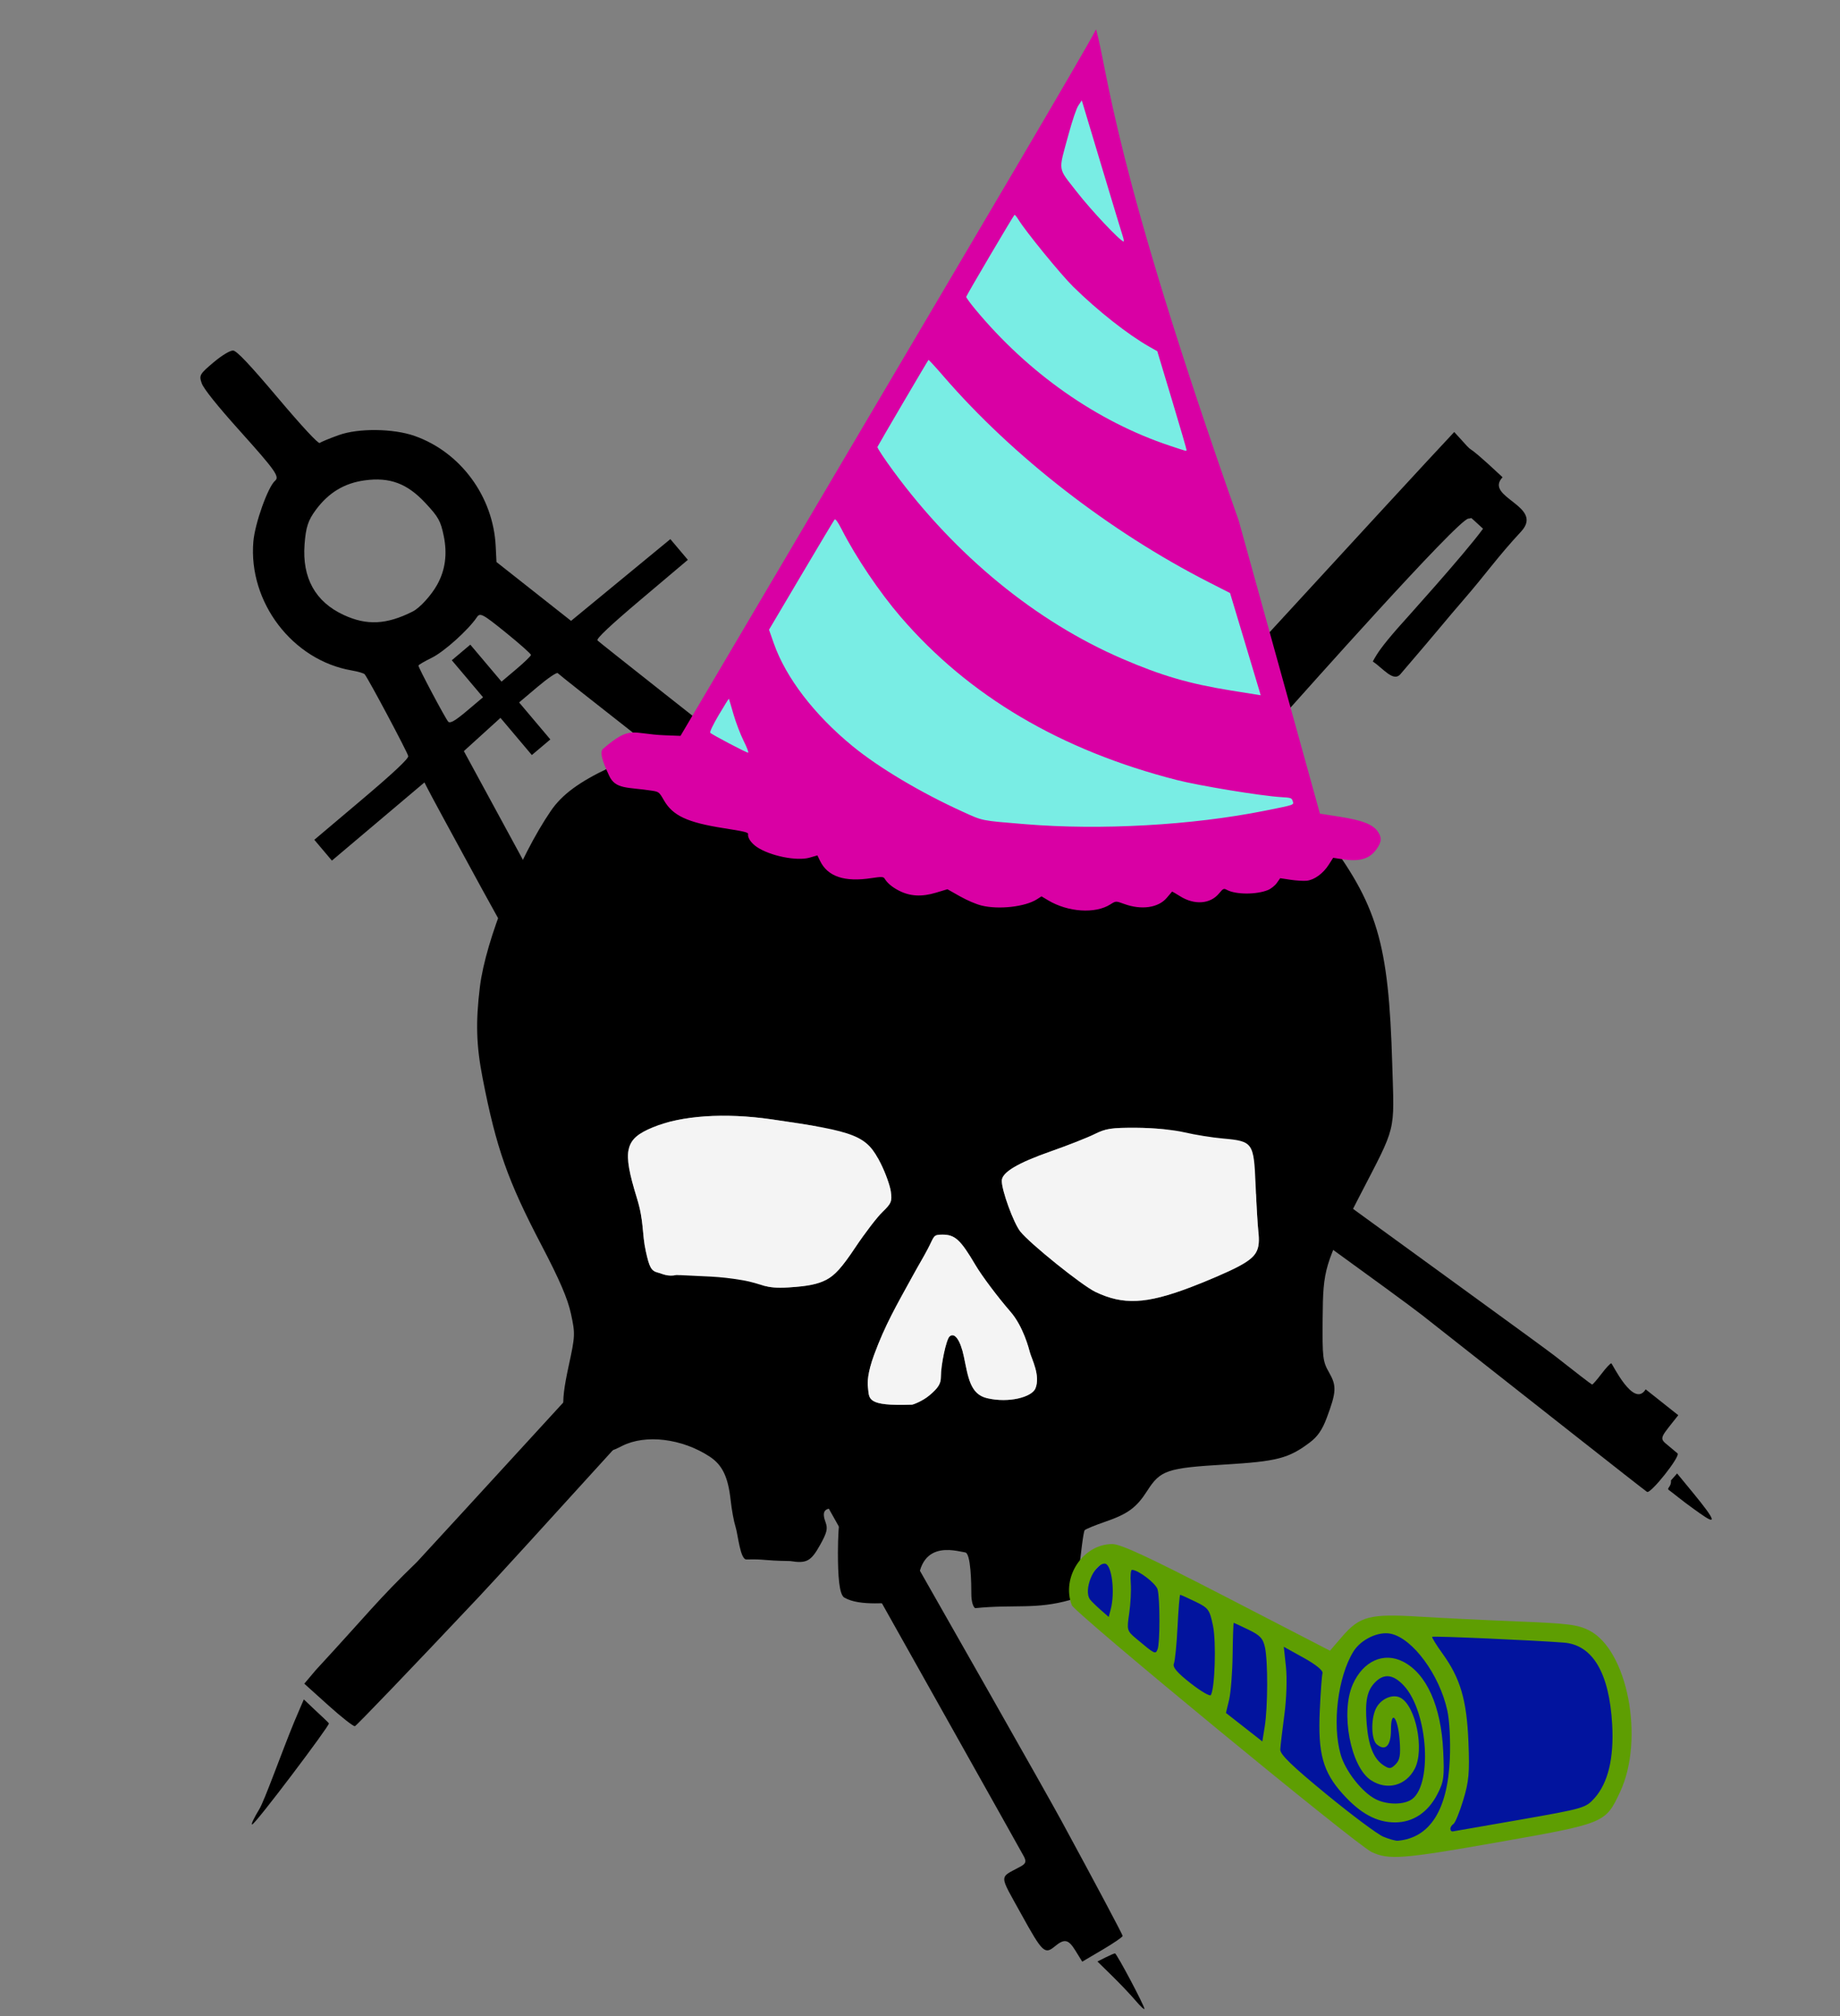
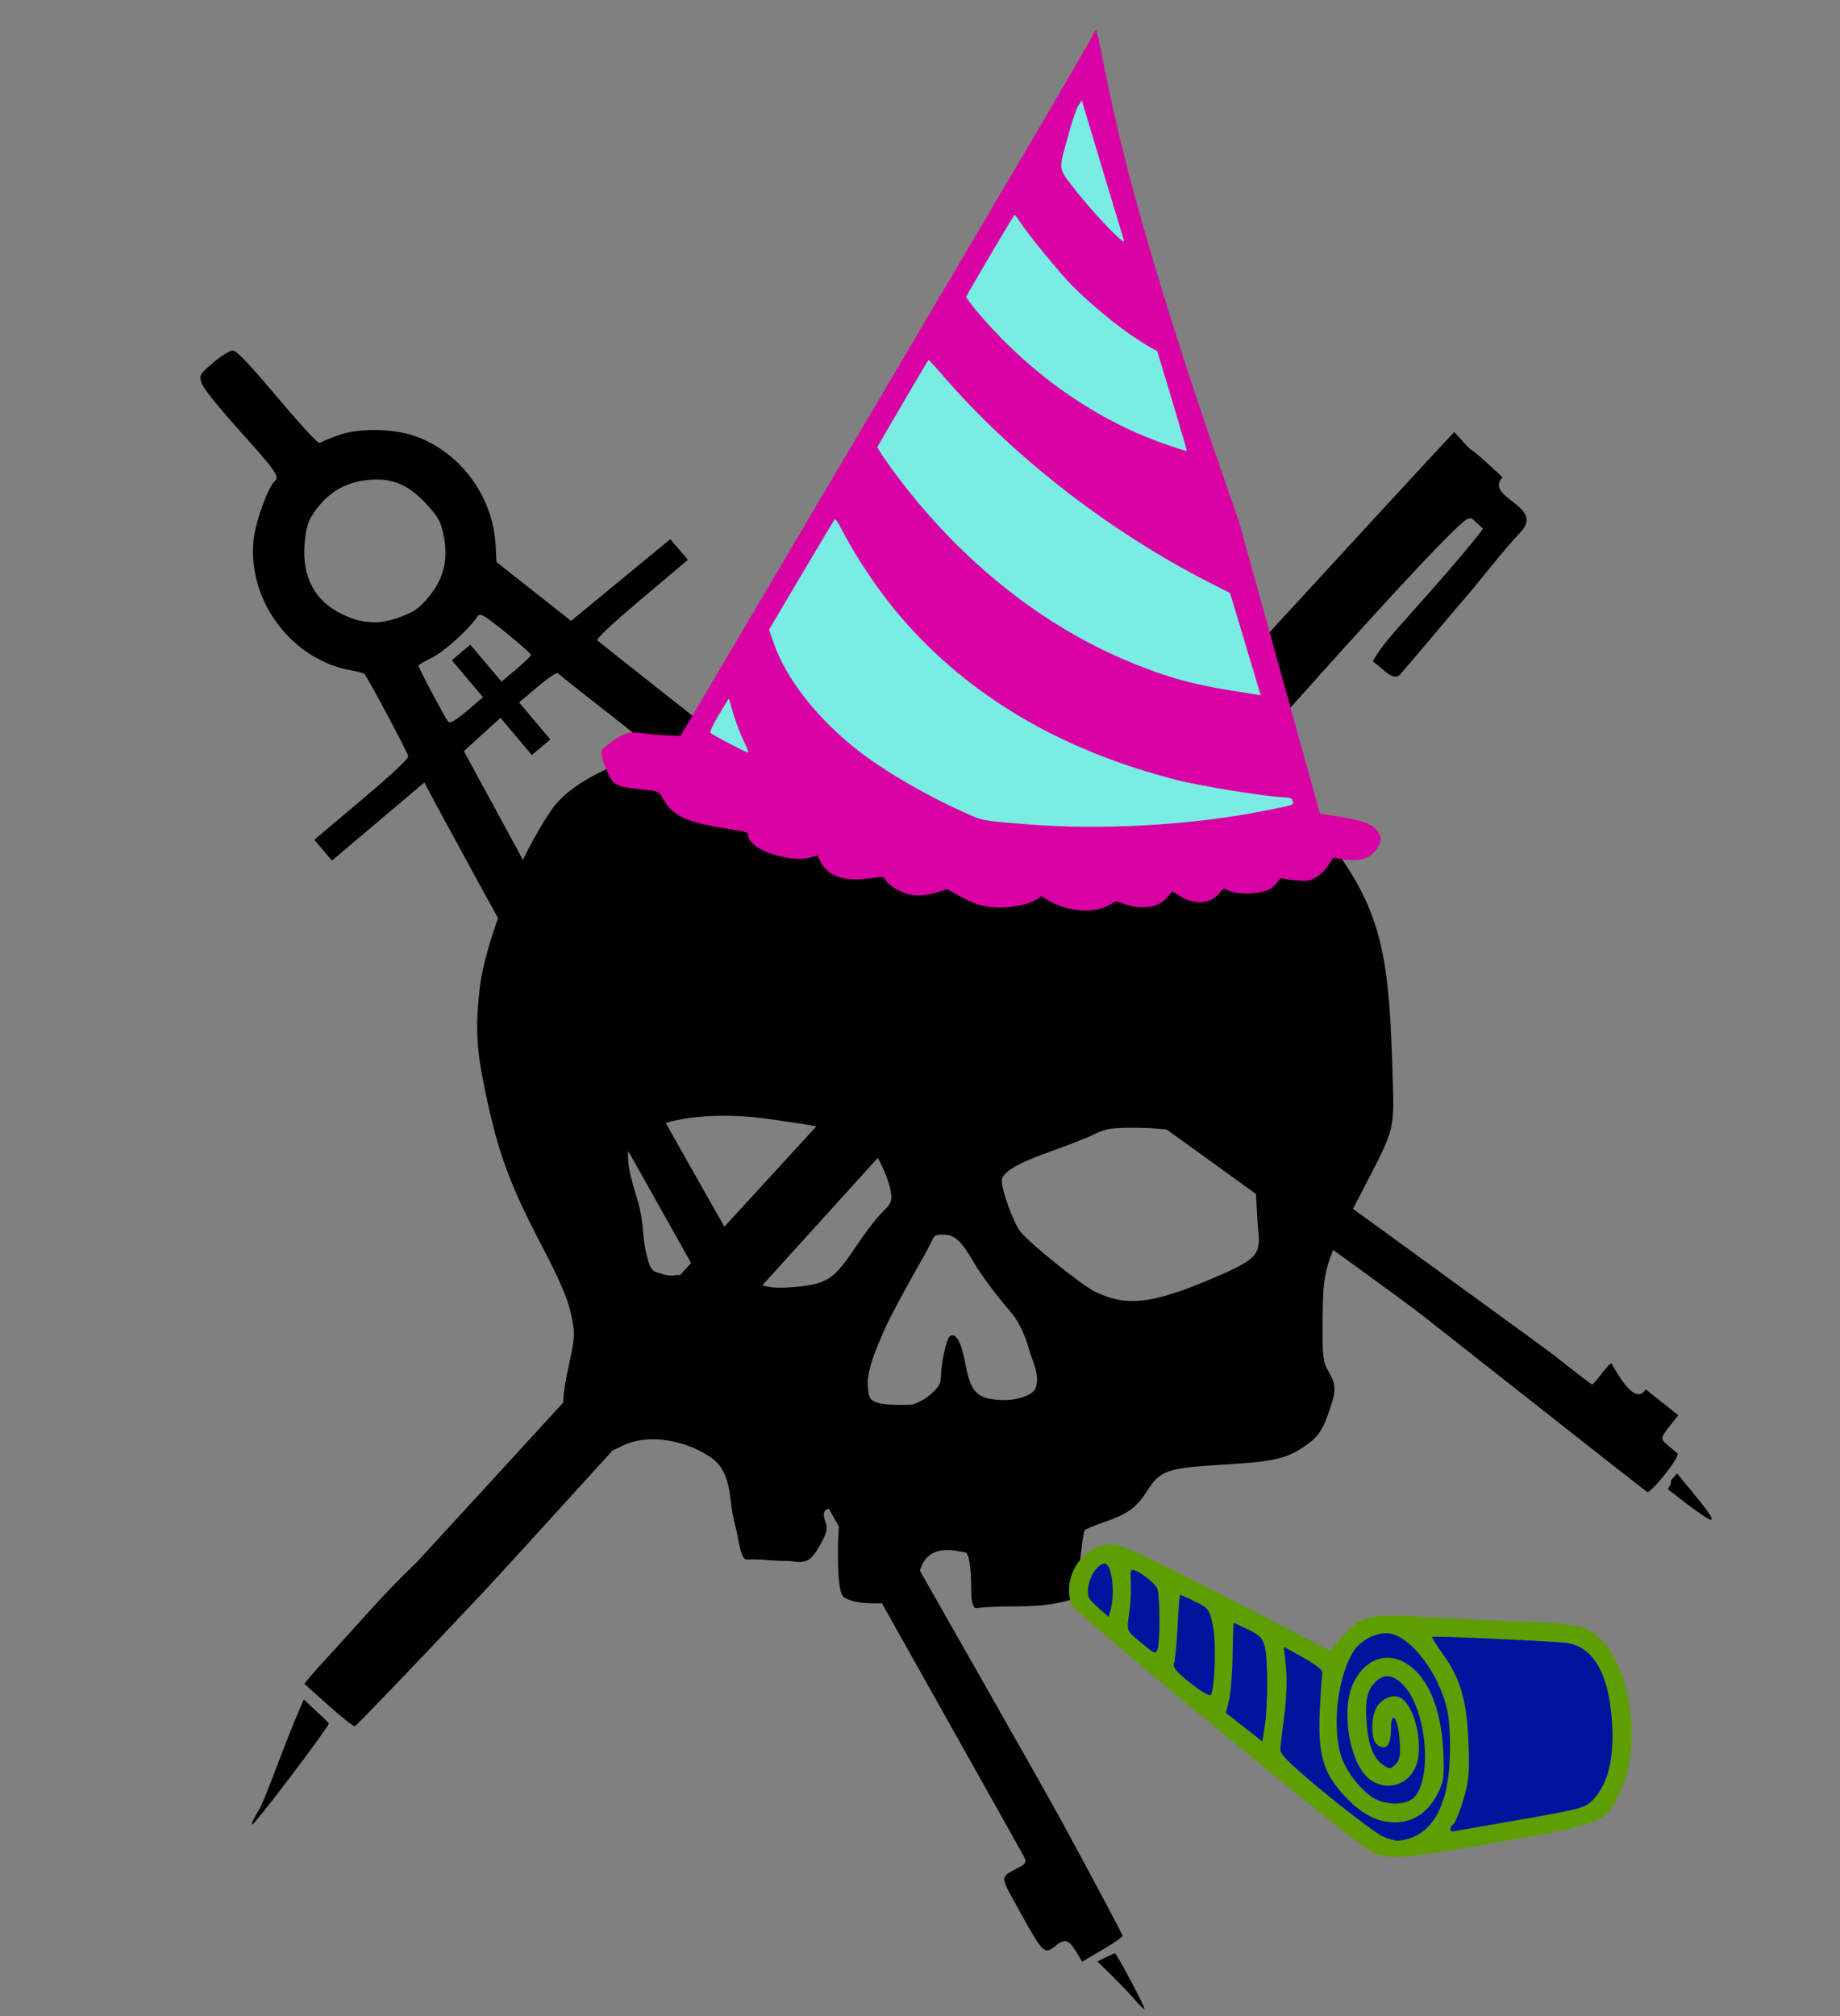
<svg xmlns="http://www.w3.org/2000/svg" xmlns:ns1="http://www.inkscape.org/namespaces/inkscape" xmlns:ns2="http://sodipodi.sourceforge.net/DTD/sodipodi-0.dtd" width="210mm" height="230mm" viewBox="0 0 210 230" version="1.1" id="svg8" ns1:version="1.2.1 (9c6d41e410, 2022-07-14)" ns2:docname="PF_Logo_Skull (pink party).svg" xml:space="preserve">
  <rect x="0" y="0" width="210" height="230" fill="#808080" stroke="none" />
  <defs id="defs2">
    <linearGradient id="linearGradient4977" ns1:swatch="solid">
      <stop style="stop-color:#ffffff;stop-opacity:1;" offset="0" id="stop4975" />
    </linearGradient>
    <linearGradient id="linearGradient4914" ns1:swatch="solid">
      <stop style="stop-color:#ffffff;stop-opacity:1;" offset="0" id="stop4912" />
    </linearGradient>
  </defs>
  <ns2:namedview id="base" pagecolor="#ffffff" bordercolor="#666666" borderopacity="1.0" ns1:pageopacity="0.0" ns1:pageshadow="2" ns1:zoom="1.4" ns1:cx="266.07143" ns1:cy="410" ns1:document-units="mm" ns1:current-layer="layer1" ns1:document-rotation="0" showgrid="false" ns1:window-width="2160" ns1:window-height="3684" ns1:window-x="7669" ns1:window-y="-11" ns1:window-maximized="1" ns1:showpageshadow="2" ns1:pagecheckerboard="0" ns1:deskcolor="#d1d1d1">
    <ns1:grid type="xygrid" id="grid12" originx="0" originy="0" />
  </ns2:namedview>
  <g ns1:label="Layer 1" ns1:groupmode="layer" id="layer1" style="display:inline;opacity:1">
    <path style="fill:#000000;fill-opacity:1;stroke:none;stroke-width:0.345;stroke-opacity:1" d="m 129.609,228.242 c -0.542,-0.64 -1.745,-1.907 -2.672,-2.816 l -1.686,-1.652 0.92,-0.462 c 0.506,-0.254 0.993,-0.462 1.082,-0.463 0.195,-5.1e-4 3.387,6.014 3.36,6.332 -0.01,0.123 -0.463,-0.299 -1.005,-0.939 z m 63.726,-56.074 c -1.338,-0.951 -2.572,-1.982 -2.84,-2.161 -0.358,-0.239 0.283,-0.345 0.212,-1.118 l 0.7,-0.792 1.773,2.153 c 2.861,3.474 2.668,3.705 0.797,2.375 z m -5.355,-1.967 c -0.184,-0.118 -4.071,-3.16 -8.638,-6.759 -4.567,-3.6 -12.234,-9.633 -17.036,-13.407 C 157.503,146.261 95.674,101.99 90.571,97.973 85.467,93.956 77.365,87.597 72.566,83.842 c -4.799,-3.755 -8.81,-6.926 -8.913,-7.048 -0.103,-0.122 -1.137,0.58 -2.298,1.561 l -2.11,1.782 1.782,2.11 1.782,2.11 -1.055,0.891 -1.055,0.891 -1.791,-2.121 -1.791,-2.121 -2.089,1.896 -2.089,1.896 7.995,14.715 c 4.397,8.093 10.909,20.085 14.469,26.648 3.561,6.563 41.941,73.685 45.775,80.744 3.834,7.059 6.962,12.938 6.951,13.064 -0.01,0.126 -1.053,0.838 -2.317,1.582 l -2.298,1.352 -0.773,-1.254 c -0.803,-1.303 -1.258,-1.398 -2.352,-0.492 -1.156,0.958 -1.411,0.713 -3.839,-3.685 -2.569,-4.653 -2.559,-4.074 -0.089,-5.413 0.609,-0.33 0.693,-0.565 0.407,-1.134 -0.372,-0.739 -56.253,-100.112 -61.975,-110.603 -3.964,-7.268 -5.618,-10.321 -6.089,-11.241 l -0.364,-0.71 -5.281,4.46 -5.281,4.46 -1.003,-1.187 -1.003,-1.187 5.392,-4.554 c 3.591,-3.033 5.371,-4.7 5.327,-4.99 -0.059,-0.398 -4.56,-8.85 -4.974,-9.34 -0.098,-0.116 -0.766,-0.312 -1.484,-0.436 -6.749,-1.158 -11.802,-7.778 -11.219,-14.697 0.175,-2.077 1.669,-6.26 2.482,-6.947 0.536,-0.453 0.02,-1.18 -4.045,-5.705 -2.569,-2.86 -4.117,-4.794 -4.331,-5.413 -0.314,-0.909 -0.24,-1.04 1.336,-2.372 0.946,-0.799 1.921,-1.388 2.252,-1.36 0.416,0.035 1.886,1.591 5.107,5.404 2.749,3.255 4.622,5.271 4.777,5.141 0.14,-0.118 1.118,-0.523 2.175,-0.901 2.248,-0.804 6.228,-0.758 8.656,0.099 5.247,1.853 8.97,6.912 9.249,12.572 l 0.09,1.812 4.256,3.356 4.256,3.356 5.666,-4.663 5.666,-4.663 0.998,1.182 0.998,1.182 -5.276,4.456 c -3.584,3.026 -5.199,4.547 -5.037,4.739 0.132,0.156 11.741,9.316 25.798,20.357 14.057,11.04 81.15,59.443 83.433,61.243 2.283,1.8 4.21,3.281 4.283,3.291 0.073,0.009 0.551,-0.536 1.063,-1.211 0.512,-0.676 1.02,-1.221 1.129,-1.212 0.109,0.009 2.56,5.199 3.922,2.969 l 3.723,2.952 -0.68,0.855 c -1.421,1.787 -1.428,1.825 -0.501,2.583 0.478,0.391 0.972,0.803 1.098,0.918 0.356,0.323 -3.073,4.649 -3.478,4.389 z M 53.348,77.435 l -1.782,-2.11 1.055,-0.891 1.055,-0.891 1.782,2.11 1.782,2.11 1.671,-1.411 c 0.919,-0.776 1.679,-1.51 1.689,-1.63 0.01,-0.12 -1.285,-1.273 -2.878,-2.56 -2.647,-2.14 -2.931,-2.29 -3.297,-1.745 -0.975,1.452 -3.744,3.938 -5.151,4.626 -0.827,0.404 -1.509,0.805 -1.517,0.891 -0.018,0.216 3.034,5.966 3.391,6.389 0.209,0.248 0.799,-0.088 2.135,-1.217 l 1.847,-1.56 z M 49.911,66.676 c 0.911,-1.652 1.154,-3.482 0.735,-5.522 -0.357,-1.733 -0.599,-2.167 -2.117,-3.791 -2.073,-2.218 -4.058,-2.952 -6.918,-2.56 -2.311,0.317 -4.097,1.393 -5.551,3.346 -0.897,1.205 -1.156,1.993 -1.302,3.973 -0.282,3.817 1.23,6.536 4.469,8.036 2.636,1.221 4.888,1.109 7.871,-0.392 0.819,-0.412 2.133,-1.855 2.814,-3.09 z" id="path863" ns2:nodetypes="sscssssssscssscsssssscccccccccssscscssssssscccccssssssssssssssscccccccsssssssscsssccccccccssssssssccsssssssss" ns1:export-xdpi="1200" ns1:export-ydpi="1200" />
    <path style="fill:#000000;stroke-width:0.476" d="m 29.585,206.414 c 0.608,-0.989 2.618,-6.651 3.985,-9.952 0.359,-0.867 1.107,-2.587 1.107,-2.587 0,0 0.805,0.759 1.205,1.142 0.554,0.53 1.616,1.483 1.654,1.6 0.083,0.258 -8.328,11.424 -8.755,11.524 -0.165,0.039 0.196,-0.738 0.804,-1.727 z M 171.489,54.444 c -2.18,2.313 4.834,3.272 2.106,6.207 -2.729,2.935 -3.932,4.751 -6.676,7.911 -1.847,2.126 -2.64,3.171 -7.099,8.36 -0.787,0.915 -1.966,-0.663 -3.141,-1.461 0.513,-0.953 1.068,-1.768 2.821,-3.778 0.493,-0.565 7.667,-8.481 9.76,-11.366 -1.808,-1.625 -1.093,-1.156 -1.666,-1.153 -1.146,0.007 -19.8,21.011 -20.115,21.35 -2.523,2.715 -4.86,4.983 -6.629,6.857 -7.075,7.495 -78.601,86.75 -86.208,94.818 -7.607,8.068 -13.97,14.701 -14.139,14.74 -0.169,0.04 -1.538,-1.035 -3.041,-2.388 l -2.733,-2.46 1.313,-1.555 c 6.035,-6.535 7.024,-7.958 11.536,-12.321 0.809,-0.806 107.098,-116.899 118.394,-128.921 3.263,3.619 0,0 5.517,5.161 z" id="path863-1" ns2:nodetypes="sacassscssscscsssscsccccc" ns1:export-xdpi="1200" ns1:export-ydpi="1200" />
  </g>
  <g ns1:groupmode="layer" id="layer2" ns1:label="Layer 2" style="display:inline">
    <g id="g16" transform="matrix(1.251,0,0,1.168,-26.958,-29.303)">
      <g id="g20">
        <g id="g11642">
          <g id="g10907">
            <path style="fill:#000000;stroke-width:0.265" d="m 110.513,182.161 c -0.199,-0.123 -0.347,-0.699 -0.347,-1.349 0,-0.982 -0.034,-4.018 -0.563,-4.093 -0.821,-0.116 -4.713,-1.561 -4.3,4.411 0.066,0.949 -0.423,0.532 -1.062,0.532 -1.558,-0.123 -4.19,0.393 -5.686,-0.545 -0.448,-0.328 -0.561,-2.124 -0.561,-4.394 0,-1.431 0.086,-2.988 0.192,-3.461 0.182,-0.816 0.153,-0.86 -0.573,-0.86 -0.892,0 -1.091,0.375 -0.74,1.397 0.207,0.602 0.116,0.997 -0.503,2.185 -0.839,1.609 -1.228,1.834 -2.735,1.579 -2.651,-0.043 -2.162,-0.2 -3.968,-0.156 -0.593,0.069 -0.791,-2.465 -1.017,-3.203 -0.147,-0.481 -0.345,-1.636 -0.44,-2.567 -0.234,-2.298 -0.762,-3.471 -1.931,-4.287 -2.519,-1.76 -5.823,-2.191 -7.961,-1.039 -1.119,0.603 -1.183,0.608 -1.984,0.17 -0.456,-0.249 -1.35,-0.901 -1.987,-1.45 -1.59,-1.368 -1.742,-2.451 -0.916,-6.532 0.595,-2.942 0.603,-3.135 0.207,-5.094 -0.298,-1.473 -1.038,-3.317 -2.675,-6.666 -3.099,-6.341 -4.14,-9.502 -5.385,-16.352 -0.58,-3.191 -0.642,-5.45 -0.246,-8.916 0.525,-4.589 3.549,-12.613 6.478,-17.192 1.008,-1.577 2.57,-2.813 5.284,-4.186 1.019,-0.515 2.805,-1.489 3.969,-2.165 7.71,-4.473 14.756,-6.743 22.622,-7.288 4.405,-0.305 6.147,-0.247 12.171,0.404 7.419,0.802 10.081,1.476 14.682,3.715 4.822,2.347 5.897,3.419 11.75,11.721 4.937,7.003 5.948,10.633 6.276,22.532 0.189,6.881 0.434,5.826 -3.009,12.965 -3.178,6.587 -3.302,7.03 -3.34,11.906 -0.03,3.827 0.009,4.179 0.588,5.263 0.698,1.308 0.67,1.901 -0.212,4.426 -0.411,1.177 -0.836,1.837 -1.556,2.416 -1.927,1.549 -2.985,1.842 -7.755,2.148 -5.267,0.338 -5.865,0.555 -7.066,2.563 -0.993,1.66 -1.77,2.268 -3.899,3.049 -0.86,0.316 -1.672,0.673 -1.803,0.794 -0.132,0.121 -0.373,2.503 -0.535,4 -0.245,2.257 -0.376,2.737 -0.766,2.812 -3.158,0.968 -5.058,0.42 -8.696,0.809 z m -4.184,-20.769 c 0.822,-0.742 1.059,-1.149 1.059,-1.816 0,-1.201 0.487,-3.641 0.786,-3.94 0.458,-0.458 0.992,0.336 1.309,1.949 0.394,2.001 0.56,3.677 2.119,4.07 2.011,0.506 4.093,-0.119 4.411,-0.95 0.478,-1.249 -0.341,-2.876 -0.506,-3.53 -0.086,-0.344 -0.598,-2.519 -1.772,-3.967 -1.174,-1.448 -2.613,-3.502 -3.198,-4.566 -1.359,-2.47 -1.859,-2.961 -3.008,-2.961 -0.874,0 -0.725,0.144 -1.32,1.361 -0.459,0.938 -0.717,1.355 -1.414,2.712 -1.449,2.823 -2.502,4.758 -3.5,7.668 -0.608,1.774 -0.616,2.725 -0.562,3.167 0.137,1.127 -0.196,1.855 4.006,1.7 0.109,0.007 1.005,-0.37 1.587,-0.897 z m 23.77,-10.542 c 1.552,-0.628 3.527,-1.542 4.39,-2.032 1.734,-0.984 2.056,-1.589 1.857,-3.494 -0.063,-0.604 -0.174,-2.646 -0.247,-4.538 -0.158,-4.102 -0.245,-4.233 -2.983,-4.494 -0.98,-0.093 -2.556,-0.364 -3.502,-0.602 -0.988,-0.248 -2.846,-0.438 -4.366,-0.446 -2.298,-0.012 -2.802,0.069 -3.831,0.617 -0.652,0.347 -2.438,1.101 -3.969,1.675 -3.078,1.154 -4.504,2.069 -4.504,2.891 0,0.962 1.076,4.116 1.686,4.943 0.873,1.183 5.635,5.282 6.866,5.91 2.525,1.288 4.612,1.184 8.602,-0.431 z m -33.179,-0.752 c 0.793,-0.439 1.443,-1.211 2.65,-3.149 0.88,-1.412 2.003,-2.983 2.497,-3.49 0.799,-0.822 0.881,-1.04 0.753,-1.996 -0.079,-0.59 -0.492,-1.818 -0.918,-2.727 -1.283,-2.74 -2.141,-3.111 -9.992,-4.321 -4.247,-0.654 -8.198,-0.369 -10.797,0.78 -2.583,1.142 -2.81,2.22 -1.458,6.913 0.67,2.325 0.442,3.415 0.82,5.228 0.313,1.501 0.471,1.896 1.115,2.058 0.363,0.091 0.861,0.426 1.682,0.225 2.697,0.164 3.755,0.101 5.992,0.51 1.932,0.353 1.944,0.857 4.229,0.707 1.734,-0.114 2.661,-0.313 3.427,-0.738 z" id="path847" ns2:nodetypes="csssccsssssccssssssssssssssssssssscssssssscccsssssssssssssscssssssssssssssssscsssssscsss" ns1:export-xdpi="1200" ns1:export-ydpi="1200" />
-             <path style="fill:#f4f4f4;fill-opacity:1;stroke-width:0.265" d="m 106.328,161.391 c 0.822,-0.742 1.059,-1.149 1.059,-1.816 0,-1.201 0.487,-3.641 0.786,-3.94 0.458,-0.458 0.992,0.336 1.309,1.949 0.394,2.001 0.56,3.677 2.119,4.07 2.011,0.506 4.093,-0.119 4.411,-0.95 0.478,-1.249 -0.341,-2.876 -0.506,-3.53 -0.086,-0.344 -0.598,-2.519 -1.772,-3.967 -1.174,-1.448 -2.613,-3.502 -3.198,-4.566 -1.359,-2.47 -1.859,-2.961 -3.008,-2.961 -0.874,0 -0.725,0.144 -1.32,1.361 -0.459,0.938 -0.717,1.355 -1.414,2.712 -1.449,2.823 -2.502,4.758 -3.5,7.668 -0.608,1.774 -0.616,2.725 -0.562,3.167 0.137,1.127 -0.196,1.855 4.006,1.7 0.109,0.007 1.005,-0.37 1.587,-0.897 z m 23.77,-10.542 c 1.552,-0.628 3.527,-1.542 4.39,-2.032 1.734,-0.984 2.055,-1.589 1.857,-3.494 -0.063,-0.604 -0.174,-2.646 -0.247,-4.538 -0.158,-4.102 -0.245,-4.233 -2.983,-4.494 -0.98,-0.093 -2.556,-0.364 -3.502,-0.602 -0.988,-0.248 -2.846,-0.438 -4.366,-0.446 -2.298,-0.012 -2.802,0.069 -3.831,0.617 -0.652,0.347 -2.438,1.101 -3.969,1.675 -3.078,1.154 -4.504,2.069 -4.504,2.891 0,0.962 1.076,4.116 1.686,4.943 0.873,1.183 5.635,5.282 6.866,5.91 2.525,1.288 4.612,1.184 8.602,-0.431 z m -33.179,-0.752 c 0.793,-0.439 1.443,-1.211 2.65,-3.149 0.88,-1.412 2.003,-2.983 2.497,-3.49 0.799,-0.822 0.881,-1.04 0.753,-1.996 -0.079,-0.59 -0.492,-1.818 -0.918,-2.727 -1.283,-2.74 -2.141,-3.111 -9.992,-4.321 -4.247,-0.654 -8.198,-0.369 -10.797,0.78 -2.583,1.142 -2.81,2.22 -1.458,6.913 0.67,2.325 0.442,3.415 0.82,5.228 0.313,1.501 0.471,1.896 1.115,2.058 0.363,0.091 0.861,0.426 1.682,0.225 2.697,0.164 3.755,0.101 5.992,0.51 1.932,0.353 1.944,0.857 4.229,0.707 1.734,-0.114 2.661,-0.313 3.427,-0.738 z" id="path847-6" ns2:nodetypes="sssssssssssssscssssssssssssssssscsssssscsss" ns1:export-xdpi="1200" ns1:export-ydpi="1200" />
          </g>
        </g>
      </g>
    </g>
  </g>
  <g ns1:groupmode="layer" id="layer4" ns1:label="Layer 4">
    <g id="g1724" transform="matrix(0.592,0,0,0.677,114.444,220.684)">
      <g id="g1729">
        <path style="fill:#02149e;fill-opacity:1;stroke-width:0.535" d="m 94.623,-16.372 c 20.057,-3.05 20.074,-3.056 22.78,-8.026 4.573,-8.401 1.401,-22.642 -5.732,-25.74 -2.07,-0.899 -3.901,-1.097 -12.986,-1.407 -5.817,-0.198 -14.067,-0.546 -18.335,-0.772 -9.195,-0.487 -10.996,-0.077 -14.329,3.266 l -2.151,2.157 -19.042,-8.485 c -14.378,-6.407 -19.554,-8.485 -21.132,-8.485 -5.402,0 -9.453,5.26 -7.482,9.717 0.554,1.253 52.453,38.108 55.322,39.286 3.162,1.298 5.723,1.13 23.087,-1.51 z" id="path1600-3" ns2:nodetypes="sssssscsssss" />
        <path style="fill:#5e9e02;fill-opacity:1;stroke-width:0.563" d="m 95.21,-15.491 c 20.952,-3.229 20.97,-3.235 23.796,-8.498 4.777,-8.896 1.464,-23.974 -5.988,-27.254 -2.162,-0.952 -4.075,-1.162 -13.565,-1.49 -6.076,-0.21 -14.695,-0.578 -19.152,-0.817 -9.605,-0.516 -11.486,-0.081 -14.968,3.458 l -2.247,2.284 -19.891,-8.985 c -15.019,-6.784 -20.426,-8.985 -22.074,-8.985 -5.643,0 -9.874,5.57 -7.816,10.288 0.579,1.327 54.792,40.35 57.789,41.597 3.303,1.374 5.978,1.197 24.116,-1.599 z m -21.833,-0.97 c -1.116,-0.406 -6.058,-3.629 -10.983,-7.162 -6.634,-4.759 -8.938,-6.712 -8.891,-7.536 0.035,-0.612 0.389,-3.234 0.787,-5.827 0.413,-2.691 0.545,-6.166 0.308,-8.098 l -0.416,-3.384 3.849,1.865 c 2.353,1.141 3.758,2.144 3.615,2.581 -0.128,0.394 -0.365,3.217 -0.525,6.273 -0.382,7.272 0.596,10.371 4.456,14.111 3.383,3.279 6.515,4.762 10.056,4.762 3.453,0 6.327,-1.669 8.147,-4.733 1.255,-2.112 1.374,-2.885 1.13,-7.351 -0.41,-7.522 -3.207,-12.968 -7.699,-14.992 -3.746,-1.688 -7.724,-0.13 -9.723,3.809 -2.419,4.766 -0.434,13.917 3.507,16.167 3.091,1.765 6.732,0.926 8.436,-1.945 1.902,-3.205 0.205,-10.578 -2.752,-11.957 -1.548,-0.722 -3.9,0.216 -4.785,1.908 -0.96,1.836 -0.832,5.188 0.227,5.954 1.651,1.194 2.721,0.232 2.721,-2.447 0,-3.603 1.355,-2.134 1.683,1.826 0.2,2.409 0.032,3.26 -0.785,3.972 -0.909,0.792 -1.2,0.814 -2.325,0.172 -1.892,-1.079 -2.909,-3.259 -3.25,-6.966 -0.359,-3.894 0.061,-5.662 1.678,-7.072 1.694,-1.476 3.454,-1.287 5.463,0.588 4.795,4.473 5.62,17.307 1.244,19.348 -1.709,0.797 -4.667,0.706 -6.692,-0.207 -2.624,-1.182 -5.825,-4.767 -6.719,-7.523 -1.664,-5.128 -0.527,-13.117 2.469,-17.347 1.449,-2.046 4.837,-3.448 7.226,-2.991 4.229,0.809 9.356,6.903 10.871,12.92 0.43,1.709 0.635,5.112 0.489,8.143 -0.414,8.616 -3.829,13.328 -10.015,13.816 -0.425,0.034 -1.686,-0.271 -2.802,-0.678 z m 12.919,-1.332 c 0,-0.272 0.268,-0.639 0.595,-0.815 0.327,-0.176 1.174,-1.981 1.881,-4.011 1.096,-3.144 1.245,-4.601 1.005,-9.824 -0.324,-7.061 -1.543,-10.693 -4.995,-14.88 -1.203,-1.459 -2.098,-2.73 -1.99,-2.824 0.192,-0.167 19.639,0.581 25.386,0.976 5.558,0.383 8.756,5.113 9.313,13.777 0.366,5.683 -0.788,9.877 -3.423,12.447 -1.677,1.635 -2.089,1.74 -14.297,3.613 -6.914,1.061 -12.774,1.953 -13.023,1.982 -0.249,0.029 -0.452,-0.17 -0.452,-0.442 z m -42.66,-21.732 c 0.332,-1.212 0.639,-4.627 0.682,-7.588 0.043,-2.961 0.139,-5.385 0.213,-5.385 0.074,-6.3e-4 1.36,0.518 2.858,1.152 2.244,0.95 2.804,1.482 3.176,3.021 0.576,2.378 0.542,10.039 -0.058,13.303 l -0.461,2.504 -3.507,-2.401 -3.507,-2.401 0.604,-2.204 z m -10.643,-6.107 c 0.22,-0.454 0.537,-3.249 0.705,-6.211 0.168,-2.962 0.399,-5.385 0.512,-5.385 0.113,0 1.425,0.516 2.916,1.147 2.536,1.074 2.754,1.334 3.406,4.072 0.65,2.727 0.369,10.572 -0.418,11.682 -0.176,0.248 -1.94,-0.658 -3.92,-2.013 -2.577,-1.764 -3.487,-2.699 -3.201,-3.291 z m -7.293,-4.234 c -1.756,-1.288 -1.8,-1.427 -1.324,-4.216 0.271,-1.586 0.408,-3.889 0.304,-5.117 -0.103,-1.228 0.002,-2.233 0.234,-2.233 1.201,0 4.629,2.291 4.94,3.302 0.474,1.539 0.475,8.992 0.002,10.066 -0.405,0.92 -0.504,0.878 -4.157,-1.802 z m -8.871,-6.575 c -1.333,-1.563 0.76,-6.042 2.823,-6.042 1.358,0 2.063,4.791 1.146,7.777 l -0.372,1.209 -1.574,-1.209 c -0.866,-0.665 -1.776,-1.446 -2.022,-1.735 z" id="path1600" />
      </g>
    </g>
  </g>
  <g ns1:groupmode="layer" id="layer3" ns1:label="Layer 3" transform="matrix(1.012,0,0,1,6.722,16.303)">
    <g id="g19650" ns1:label="g19650" transform="matrix(0.631,0.099,-0.092,0.601,-21.919,90.967)">
      <g id="g10863">
-         <path style="display:inline;fill:#79ede4;fill-opacity:1;fill-rule:evenodd;stroke-width:0.265" d="m 138.219,-57.148 22.169,-59.932 c 15.406,-41.649 27.961,-77.093 29.53,-82.054 3.367,7.889 3.981,22.82 35.772,85.643 l 24.096,52.243 c 1.332,12.526 -32.314,8.277 -38.273,12.993 -42.968,15.733 -75.628,-4.16 -73.294,-8.893 z" id="path12410-9" ns1:label="path12410" ns2:nodetypes="csccccc" clip-path="none" />
+         <path style="display:inline;fill:#79ede4;fill-opacity:1;fill-rule:evenodd;stroke-width:0.265" d="m 138.219,-57.148 22.169,-59.932 c 15.406,-41.649 27.961,-77.093 29.53,-82.054 3.367,7.889 3.981,22.82 35.772,85.643 l 24.096,52.243 c 1.332,12.526 -32.314,8.277 -38.273,12.993 -42.968,15.733 -75.628,-4.16 -73.294,-8.893 " id="path12410-9" ns1:label="path12410" ns2:nodetypes="csccccc" clip-path="none" />
      </g>
      <path style="fill:#d900a4;fill-opacity:1;stroke-width:0.265" d="m 179.188,-38.944 c -1.309,-0.468 -2.212,-1.054 -2.848,-1.851 -0.226,-0.283 -0.651,-0.223 -2.279,0.324 -4.593,1.542 -7.681,0.978 -9.438,-1.723 l -0.609,-0.936 -1.291,0.639 c -2.142,1.06 -7.004,0.82 -9.535,-0.471 -1.073,-0.547 -1.847,-1.43 -1.847,-2.107 0,-0.346 -0.637,-0.405 -4.432,-0.412 -6.482,-0.012 -9.209,-0.853 -11.165,-3.444 -1.058,-1.401 -1.126,-1.442 -2.38,-1.442 -4.304,0 -6.366,0.854 -7.862,-1.567 -0.735,-1.189 -2.501,-3.899 -1.787,-4.785 4.239,-5.256 4.553,-3.565 10.413,-4.289 l 2.763,-0.342 21.902,-58.329 c 15.936,-42.441 29.965,-79.633 31.535,-84.593 3.367,7.889 6.386,24.156 38.178,86.979 l 22.091,51.976 3.488,0.006 c 4.179,0.008 6.109,0.475 7.169,1.734 0.774,0.92 0.85,1.634 0.312,2.923 -0.938,2.246 -2.604,3.141 -5.844,3.141 h -1.623 l -0.593,1.43 c -0.738,1.78 -2.11,3.223 -3.408,3.584 -0.545,0.151 -1.825,0.279 -2.843,0.284 l -1.852,0.008 -0.46,0.985 c -0.253,0.542 -0.862,1.244 -1.354,1.56 -1.874,1.204 -5.489,1.789 -7.152,1.157 -0.606,-0.231 -0.719,-0.155 -1.275,0.852 -1.252,2.27 -4.016,2.937 -6.798,1.642 -0.785,-0.365 -1.449,-0.632 -1.474,-0.593 -0.026,0.039 -0.364,0.626 -0.752,1.303 -1.194,2.086 -4.098,3.026 -7.27,2.352 -1.533,-0.325 -1.536,-0.325 -2.396,0.478 -2.371,2.215 -7.166,2.668 -10.968,1.037 l -1.269,-0.545 -0.715,0.671 c -1.852,1.737 -6.374,3.047 -9.506,2.755 -0.989,-0.092 -2.653,-0.546 -4.038,-1.099 l -2.355,-0.942 -1.896,0.966 c -2.377,1.212 -4.45,1.429 -6.535,0.684 z m 20.307,-15.95 c 13.257,-1.005 29.106,-4.592 41.352,-9.358 5.144,-2.002 4.976,-1.909 4.663,-2.597 -0.262,-0.574 -0.365,-0.594 -2.177,-0.412 -3.477,0.349 -14.558,0.243 -18.644,-0.178 -21.063,-2.17 -38.577,-9.595 -52.578,-22.291 -4.39,-3.981 -9.434,-9.768 -12.686,-14.555 -0.859,-1.264 -1.372,-1.809 -1.496,-1.587 -0.103,0.186 -2.049,5.279 -4.323,11.318 l -4.135,10.98 1.198,2.381 c 3.03,6.022 9.007,12.094 16.547,16.81 5.197,3.25 13.159,6.657 20.987,8.98 3.838,1.139 3.302,1.115 11.292,0.509 z M 148.064,-62.21 c -0.754,-1.128 -1.889,-3.241 -2.522,-4.696 -0.633,-1.455 -1.178,-2.679 -1.21,-2.719 -0.033,-0.04 -0.624,1.429 -1.315,3.266 -0.76,2.019 -1.16,3.435 -1.014,3.581 0.259,0.259 6.619,2.583 7.13,2.606 0.167,0.007 -0.313,-0.909 -1.068,-2.037 z m 88.732,-23.945 c -0.143,-0.327 -1.967,-4.393 -4.055,-9.034 l -3.796,-8.438 -3.943,-1.376 c -18.722,-6.536 -37.635,-17.668 -51.917,-30.558 -1.647,-1.486 -3.03,-2.661 -3.074,-2.61 -0.102,0.118 -6.461,17.186 -6.559,17.602 -0.04,0.171 1.53,2.005 3.49,4.074 13.127,13.864 28.893,23.732 44.989,28.158 7.286,2.003 12.354,2.708 19.772,2.749 l 5.352,0.03 z m -19.307,-42.73 c 7.9e-4,-0.109 -1.749,-4.086 -3.889,-8.837 l -3.89,-8.638 -1.469,-0.589 c -4.106,-1.648 -10.003,-5.18 -14.956,-8.96 -2.479,-1.891 -9.79,-8.873 -11.357,-10.845 -0.39,-0.491 -0.763,-0.84 -0.828,-0.774 -0.173,0.173 -6.21,16.284 -6.21,16.573 0,0.134 0.828,1.026 1.841,1.981 10.995,10.373 24.336,17.365 37.714,19.769 3.232,0.581 3.042,0.561 3.044,0.32 z m -16.93,-37.835 c -0.262,-0.546 -2.59,-5.695 -5.174,-11.443 -2.584,-5.748 -4.908,-10.918 -5.166,-11.488 l -0.468,-1.037 -0.452,1.037 c -0.271,0.621 -0.648,2.895 -0.941,5.667 -0.777,7.357 -1.084,6.295 3.003,10.4 2.938,2.951 8.866,7.857 9.496,7.857 0.099,0 -0.035,-0.446 -0.297,-0.992 z" id="path12410" ns1:label="path12410" ns2:nodetypes="sssscssssssssscscccsssscssscsssssssssscssscsssssssssssscssssssssssssscssssssscscscssssssscssscsssss" />
    </g>
  </g>
</svg>